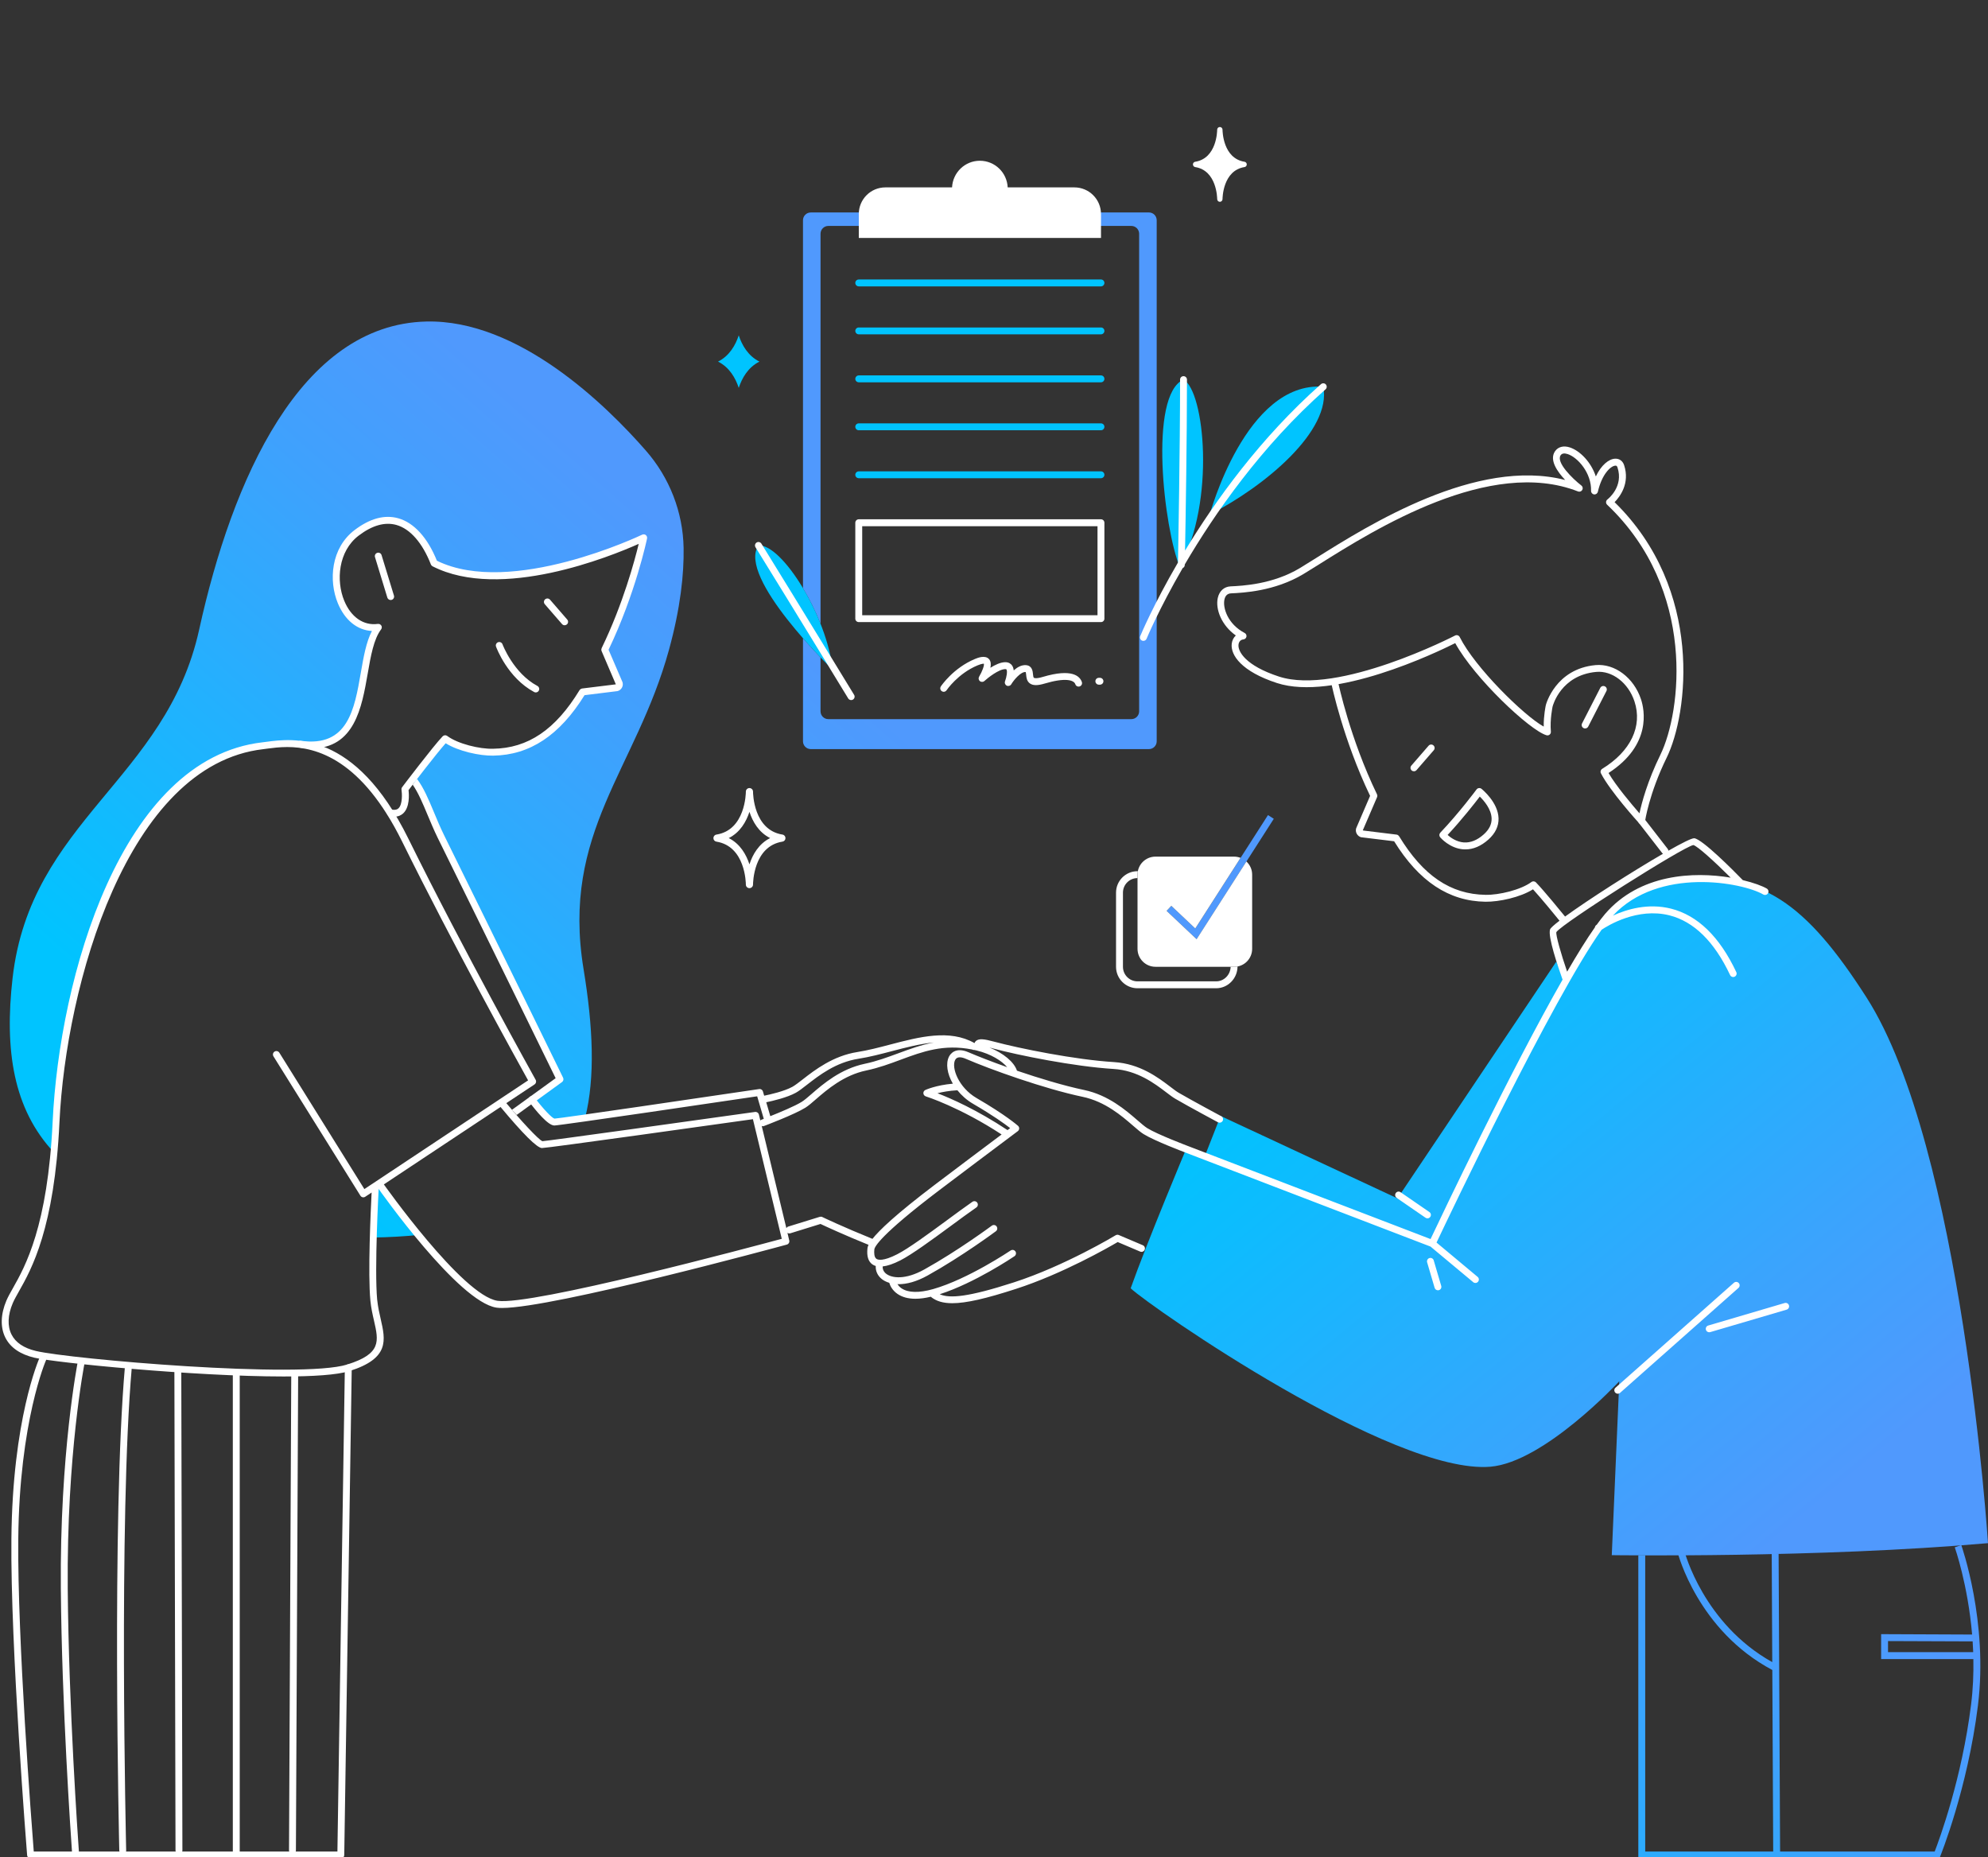
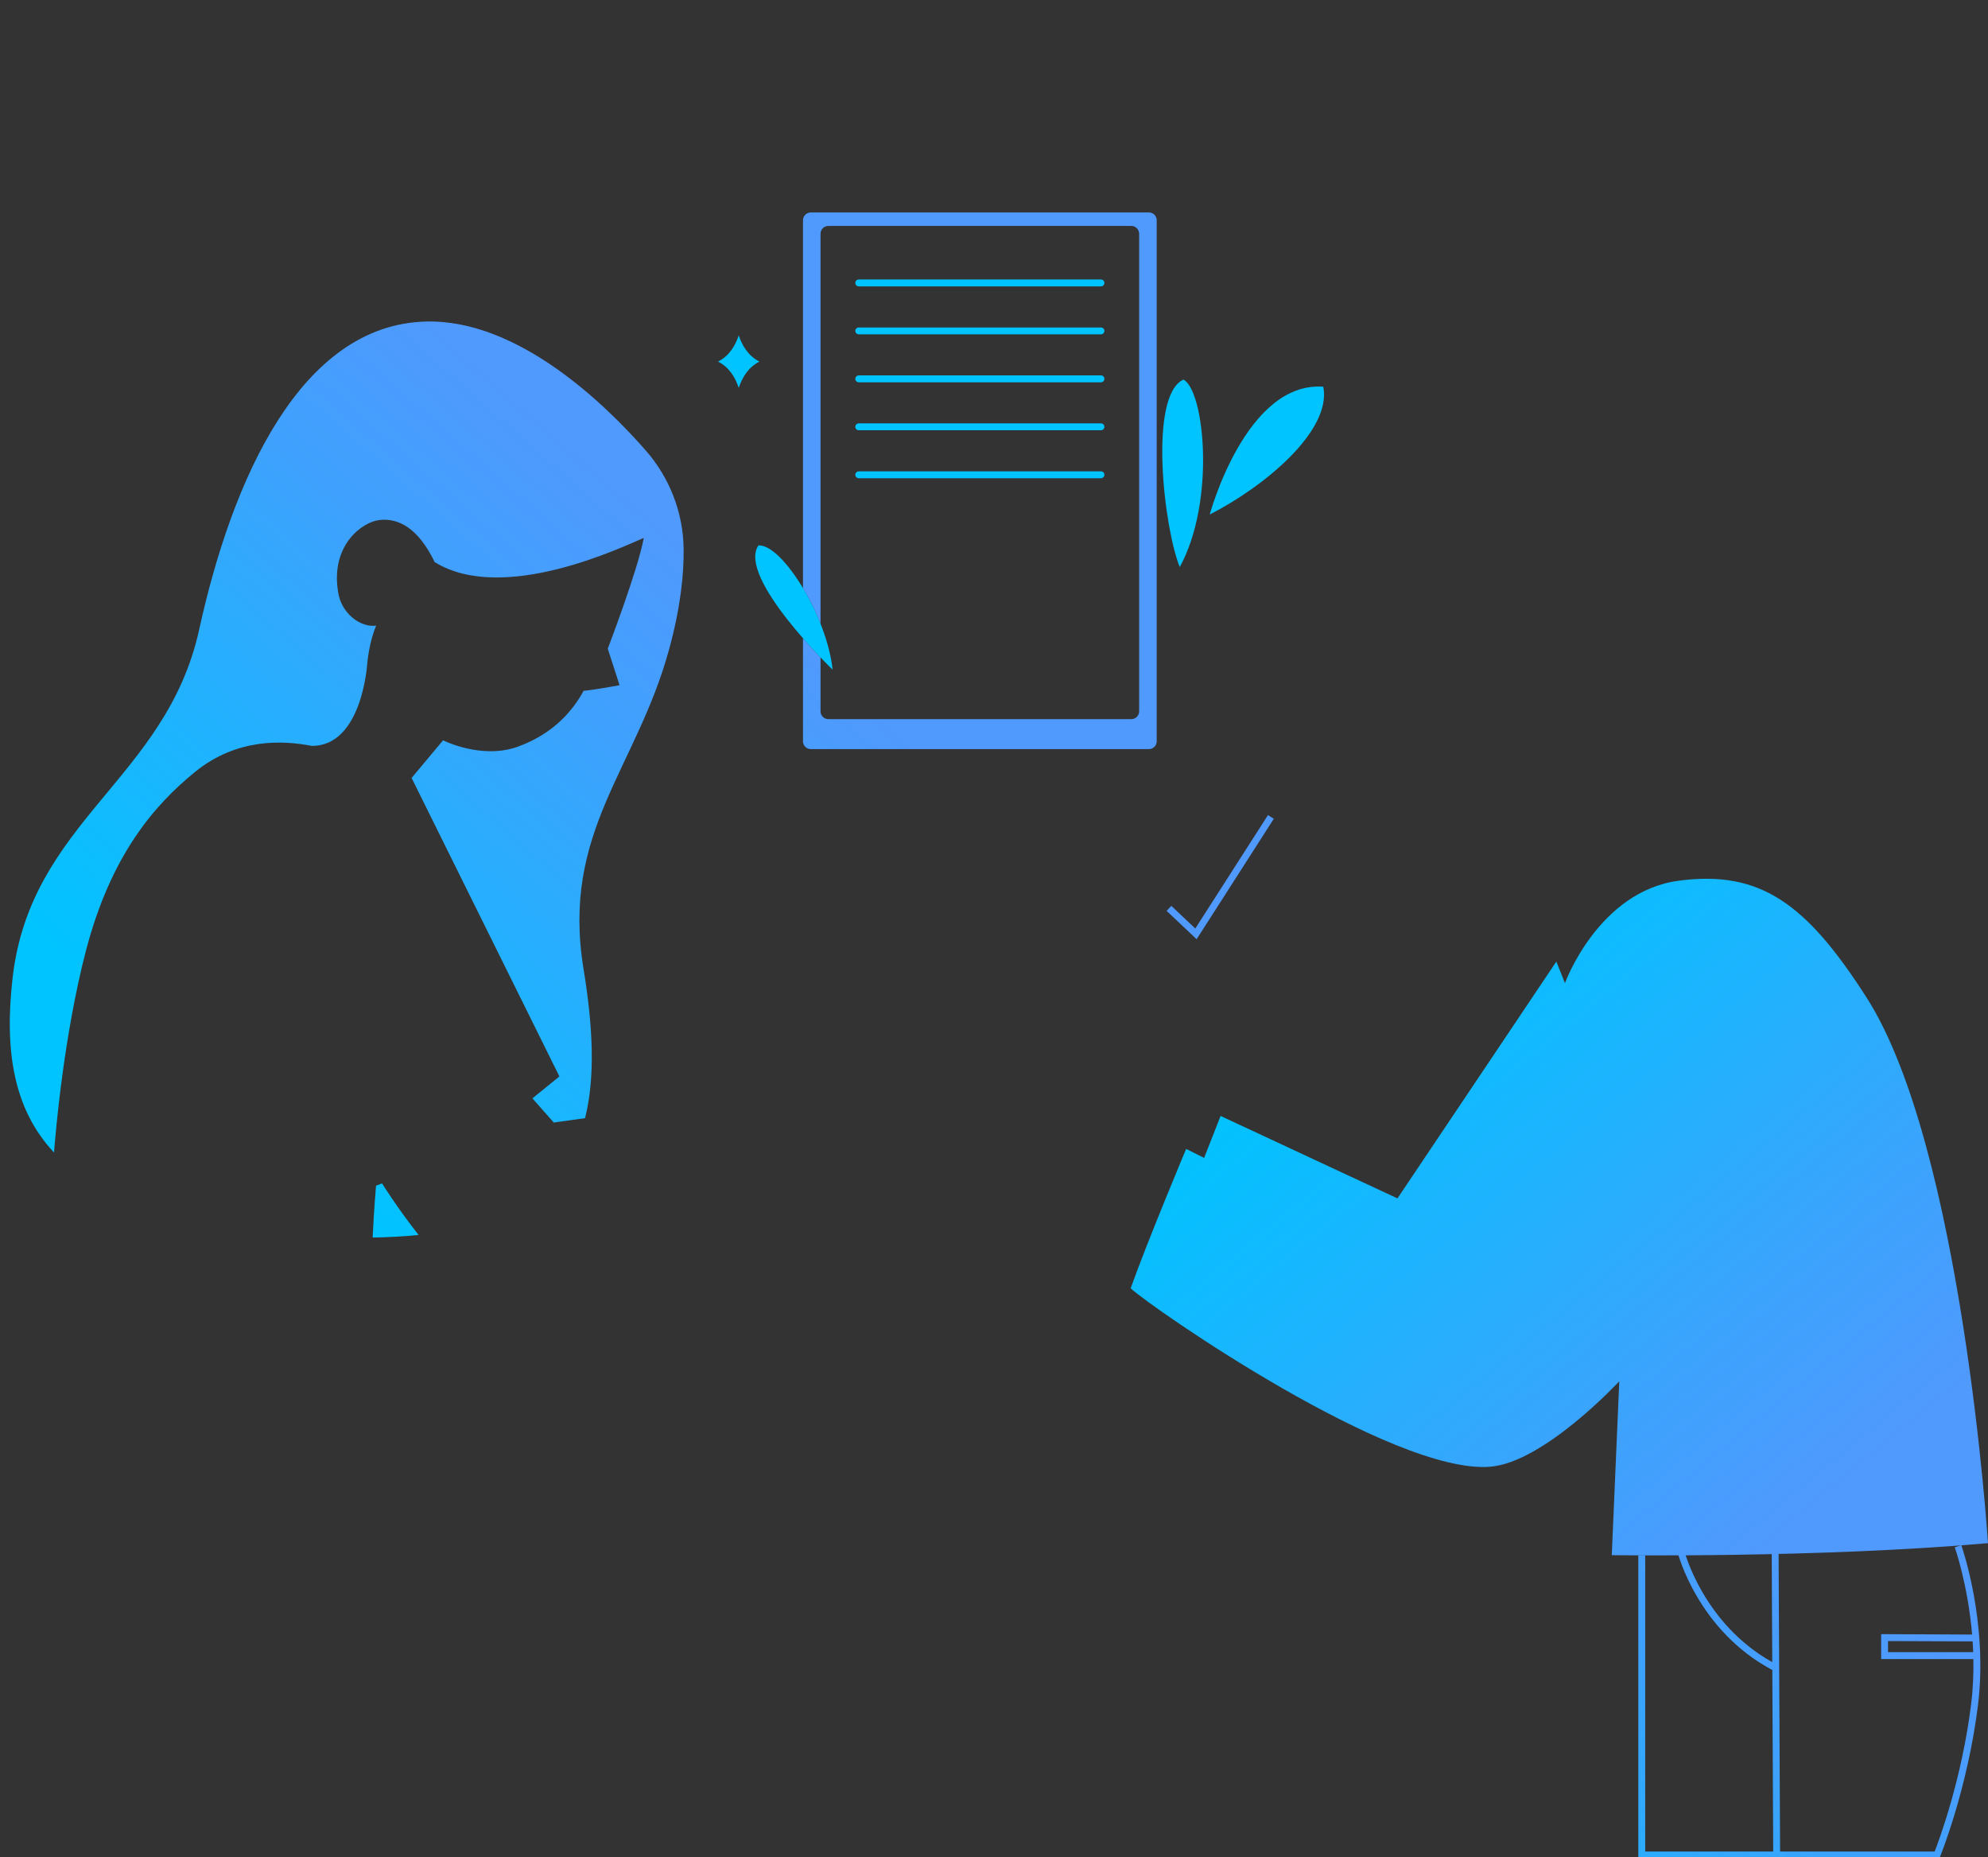
<svg xmlns="http://www.w3.org/2000/svg" id="Layer_2" data-name="Layer 2" width="922.66" height="861.84" viewBox="0 0 922.66 861.84">
  <rect x="0" y="0" width="922.66" height="861.84" fill="#333333" stroke="none" />
  <defs>
    <style>
      .cls-1 {
        fill: url(#linear-gradient);
      }

      .cls-1, .cls-2, .cls-3, .cls-4 {
        stroke-width: 0px;
      }

      .cls-5 {
        clip-path: url(#clippath-2);
      }

      .cls-2 {
        fill: none;
      }

      .cls-6 {
        clip-path: url(#clippath-1);
      }

      .cls-3 {
        fill: url(#linear-gradient-2);
      }

      .cls-7 {
        clip-path: url(#clippath);
      }

      .cls-4 {
        fill: #fff;
      }
    </style>
    <clipPath id="clippath">
      <rect class="cls-2" x="3.33" y="95.31" width="918.55" height="766.53" />
    </clipPath>
    <linearGradient id="linear-gradient" x1="300.36" y1="771.33" x2="591.81" y2="439.46" gradientUnits="userSpaceOnUse">
      <stop offset=".15" stop-color="#00c4ff" />
      <stop offset=".32" stop-color="#14b9fe" />
      <stop offset=".71" stop-color="#3fa1fd" />
      <stop offset=".91" stop-color="#5099fd" />
    </linearGradient>
    <linearGradient id="linear-gradient-2" x1="497.47" y1="289.67" x2="873.54" y2="743.51" gradientUnits="userSpaceOnUse">
      <stop offset=".36" stop-color="#00c4ff" />
      <stop offset=".39" stop-color="#04c1fe" />
      <stop offset=".74" stop-color="#3aa4fd" />
      <stop offset=".91" stop-color="#5099fd" />
    </linearGradient>
    <clipPath id="clippath-1">
      <rect class="cls-2" x="3.33" y="71.76" width="828.26" height="790.08" />
    </clipPath>
    <clipPath id="clippath-2">
-       <rect class="cls-2" width="784.48" height="640.95" />
-     </clipPath>
+       </clipPath>
  </defs>
  <g id="Layer_1-2" data-name="Layer 1">
    <g class="cls-7">
      <path class="cls-1" d="M910.25,716.99l-3.01,1.07c.08.25,6.07,17.24,8.05,40.47l-42.23-.18v11.56h42.81c.12,6.78-.15,13.91-1.07,21.16-4.29,34.41-14.74,62.59-16.88,68.16h-71.75l-.69-138.23-3.2.02.25,50.31c-31.97-17.85-40.66-51.14-40.74-51.48l-3.11.77c.09.37,9.35,36.05,43.88,54.36l.41,84.26h-59.4v-137.51h-3.2v140.72h139.72l.4-1c.12-.31,12.67-31.25,17.5-69.97,4.86-38.89-7.61-74.14-7.73-74.48ZM876.26,766.7v-5.14l39.27.15c.11,1.64.2,3.3.26,4.98h-39.53ZM174.53,550.23s-.95,10.64-1.58,24.06c7.62-.11,14.69-.52,21.31-1.2-9.86-12.53-16.96-23.92-16.96-23.92l-2.78,1.06ZM197.83,149.21c-58.44,1.38-90.09,73.39-105.39,142.94-15.3,69.57-78.26,88.69-86.6,161.72-3.82,33.41.29,60.77,19.23,80.96.66-8.66,4.51-54.34,14.86-93.83,11.47-43.82,31.39-67.21,50.69-82.86,19.29-15.66,40.68-14.61,53.99-12.01,23.48.26,25.82-38.07,25.82-38.07,0,0,.78-9.92,4.17-17.74-7.3,1.04-16.42-5.73-17.73-15.92-3.4-21.39,11.21-32.34,19.55-33.12,8.36-.78,17.48,3.39,25.32,19.57,32.08,19.83,88.17-7.57,97.03-11.22-2.61,14.61-16.7,51.4-16.7,51.4l5.47,16.94s-10.95,2.1-16.68,2.61c-4.71,8.62-13.31,19.57-30.27,25.84-16.96,6.26-34.95-2.87-34.95-2.87l-14.61,17.47,68.6,138.52-12.53,10.17,9.92,11.22,14.52-2.04c4.75-18.98,3.71-42.29-.71-69.19-10.43-63.65,24.35-92.51,39.65-148.15,5.38-19.58,6.98-35.21,6.79-47.23-.28-16.68-6.56-32.72-17.56-45.26-18.66-21.33-59.17-60.87-101.91-59.85ZM554.76,430.88l-11.12-10.5-2.19,2.33,13.92,13.14,35.82-55.88-2.7-1.72-33.73,52.63ZM533.24,98.6h-156.96c-1.98,0-3.6,1.61-3.6,3.6v170.76c3.04,5.06,5.84,10.72,8.14,16.53V108.47c0-1.99,1.61-3.62,3.6-3.62h140.67c1.99,0,3.6,1.63,3.6,3.62v221.63c0,1.99-1.61,3.62-3.6,3.62h-140.67c-1.99,0-3.6-1.63-3.6-3.62v-25.01c-2.3-2.42-5.14-5.46-8.14-8.89v47.83c0,1.98,1.63,3.6,3.6,3.6h156.96c1.99,0,3.6-1.63,3.6-3.6V102.21c0-2.01-1.61-3.62-3.6-3.62Z" />
    </g>
    <path class="cls-3" d="M748.05,721.69l3.48-80.69s-34.78,37.55-59.82,39.65c-45.4,3.77-157.22-73.74-166.95-82.79,7.65-21.56,25.75-64.69,25.75-64.69l8.34,4.17,7.65-19.47,82.08,38.26,73.74-109.9,4,10s15.47-42.7,53.04-47.56c37.55-4.88,58.96,10.53,86.94,54.25,44.53,69.57,56.35,253.2,56.35,253.2-78.6,6.96-174.6,5.57-174.6,5.57ZM614.16,179.46c-36-2.61-52.7,59.3-52.7,59.3,25.56-13.03,56.69-38.95,52.7-59.3ZM549.28,176.15c-16.35,7.31-9.03,69.26-1.73,87,16.7-30.61,11.47-81.77,1.73-87ZM386.42,310.75c-2.55-24.6-23.4-58.31-34.42-57.64-10.06,14.81,34.42,57.64,34.42,57.64M342.86,180c1.49-4.52,4.29-9.54,9.61-12.19-5.32-2.67-8.13-7.67-9.61-12.19-1.49,4.52-4.29,9.52-9.61,12.19,5.32,2.65,8.13,7.67,9.61,12.19ZM510.98,132.9h-112.41c-.89,0-1.61-.72-1.61-1.61s.72-1.59,1.61-1.59h112.41c.89,0,1.59.72,1.59,1.59s-.71,1.61-1.59,1.61ZM510.98,155.15h-112.41c-.89,0-1.61-.71-1.61-1.59s.72-1.59,1.61-1.59h112.41c.89,0,1.59.71,1.59,1.59s-.71,1.59-1.59,1.59ZM510.98,177.41h-112.41c-.89,0-1.61-.72-1.61-1.59s.72-1.61,1.61-1.61h112.41c.89,0,1.59.72,1.59,1.61s-.71,1.59-1.59,1.59ZM510.98,199.67h-112.41c-.89,0-1.61-.72-1.61-1.61s.72-1.59,1.61-1.59h112.41c.89,0,1.59.72,1.59,1.59s-.71,1.61-1.59,1.61ZM510.98,221.92h-112.41c-.89,0-1.61-.71-1.61-1.59s.72-1.59,1.61-1.59h112.41c.89,0,1.59.72,1.59,1.59s-.71,1.59-1.59,1.59Z" />
    <g class="cls-6">
-       <path class="cls-4" d="M679.19,394.14c.31.02.63.03.94.03,3.66,0,7.22-1.52,10.6-4.52,3.27-2.9,4.86-6.23,4.77-9.89-.21-7.47-7.61-13.45-7.93-13.71-.34-.26-.75-.38-1.2-.32-.44.05-.83.28-1.09.63-.08.11-7.84,10.6-16.82,20.06-.55.6-.58,1.5-.06,2.13.18.21,4.4,5.14,10.79,5.6ZM686.79,369.66c1.9,1.86,5.37,5.81,5.49,10.18.08,2.67-1.17,5.17-3.7,7.41-2.97,2.65-6.04,3.88-9.15,3.7-3.43-.25-6.18-2.22-7.57-3.48,6.72-7.21,12.6-14.75,14.93-17.8ZM656.23,357.92c.44,0,.89-.18,1.21-.55l8-9.22c.57-.66.51-1.67-.17-2.25-.66-.58-1.67-.51-2.25.17l-8,9.22c-.57.66-.51,1.67.17,2.25.29.26.67.38,1.04.38ZM734.96,337.88c.23.12.48.17.72.17.58,0,1.15-.31,1.43-.87l8.46-16.51c.4-.78.09-1.75-.71-2.15-.78-.4-1.75-.09-2.15.69l-8.46,16.51c-.4.8-.09,1.75.71,2.16ZM662.49,565.4c.52,0,1.01-.25,1.32-.71.51-.72.32-1.72-.4-2.22l-13.4-9.22c-.72-.51-1.72-.31-2.22.41-.49.72-.31,1.72.41,2.22l13.39,9.22c.28.2.6.29.9.29ZM666.74,576.58c5.55-11.75,53.85-113.19,76.59-145.12,2.88-1.93,16.61-10.41,31.45-6.69,11.39,2.87,20.87,12.19,28.18,27.71.26.58.84.92,1.44.92.23,0,.46-.05.67-.15.8-.38,1.15-1.33.77-2.13-7.73-16.44-17.94-26.34-30.33-29.46-10.61-2.65-20.44.28-26.93,3.24,21.24-22.77,60.08-15.43,69.8-9.8.77.44,1.75.18,2.18-.58.44-.75.18-1.73-.58-2.18-2.07-1.2-6.01-2.68-11.12-3.91-4.51-4.63-18.65-18.88-22.49-19.43h-.11c-1.24,0-5.78,2.28-11.94,5.78-.03-.29-.11-.58-.31-.83l-10.86-14c-.55-.69-1.55-.83-2.25-.28-.69.54-.83,1.55-.28,2.24l10.86,14c.11.12.23.2.35.28-14.12,8.17-34.79,21.38-45.46,29.15-1.69-2.07-9.52-11.7-13.51-15.85-.55-.58-1.46-.66-2.1-.18-4.95,3.66-15.04,6.07-21.28,5.95-16.24-.25-29-8.89-40.14-27.2l-.02.02c-.25-.4-.64-.71-1.15-.77l-15.41-1.89c-.06-.02-.18-.11-.26-.12l6.61-15.36s0-.05.02-.06c.05-.11.05-.21.06-.32s.05-.2.05-.29-.03-.17-.05-.26c-.03-.12-.05-.23-.09-.34,0-.03,0-.05-.02-.06-12.56-25.94-17.86-51.32-17.93-51.57-.18-.87-1.03-1.43-1.89-1.24-.87.17-1.43,1.01-1.24,1.89.05.25,5.35,25.56,17.86,51.64l-6.44,14.97-.09.28c-.23.98,0,1.99.63,2.79s1.55,1.27,2.38,1.24l14.67,1.79c11.52,18.62,25.39,27.82,42.4,28.06,6.35.08,16.18-2.05,22.05-5.77,3.97,4.34,10.61,12.48,12.31,14.58-2.58,1.96-4.17,3.4-4.39,4.03-1.1,3.31,3.65,17.28,5.75,23.14.02.05.05.09.08.14-24.23,42.41-56.15,109.54-61.29,120.42l-112.89-43.29c-.14-.06-13.86-5.24-18.63-8.2-1.18-.75-2.74-2.1-4.55-3.66-5.37-4.65-13.46-11.67-24.72-14.03-9.4-1.98-20.82-5.43-31.16-8.95-1.35-4.08-6.32-8.16-12.79-10.75.4.09.83.21,1.3.34,11.93,3.22,38.06,8.48,56.27,9.6,11.12.67,19.15,6.79,24.47,10.83,1.63,1.24,3.04,2.32,4.26,3.02,6.21,3.63,19.66,10.83,19.78,10.9.25.12.51.18.77.18.57,0,1.12-.31,1.41-.84.41-.78.12-1.75-.66-2.16-.14-.08-13.52-7.24-19.69-10.84-1.06-.61-2.39-1.63-3.94-2.81-5.63-4.28-14.12-10.73-26.21-11.47-18-1.1-43.84-6.32-55.65-9.49-4.46-1.21-6.99-1.58-8.42-.26-.29.26-.48.58-.61.94-11.55-6.55-25.56-2.88-39.12.67-5.06,1.33-10.3,2.7-15.21,3.47-11.36,1.78-19.81,8.36-25.41,12.71-1.9,1.47-3.53,2.74-4.75,3.42-3.8,2.1-10.46,3.6-13.13,4.14l-.57-1.95c-.21-.77-.97-1.26-1.76-1.13-25.55,3.79-92.42,13.63-94.99,13.72-1.23-.28-5.46-4.77-9.23-9.8-.54-.71-1.53-.86-2.24-.32s-.86,1.53-.32,2.24c3.1,4.14,8.76,11.07,11.71,11.07,2.55,0,79.87-11.42,94.15-13.55l3.07,10.46c-.63.25-1.04.4-1.06.4-.21.08-.4.2-.55.35l-.66-2.74c-.2-.81-.98-1.33-1.78-1.21-26.62,3.74-96.26,13.46-98.69,13.57-1.79-.63-10.35-9.95-17.25-18.23-.57-.67-1.58-.77-2.25-.21-.67.57-.77,1.58-.2,2.25,10.7,12.85,17.25,19.37,19.49,19.37,2.55,0,83.03-11.29,97.91-13.39l13.39,55.51c-13.69,3.7-116.28,31.16-131.93,28.77-16.35-2.47-52.82-54.11-53.19-54.63-.51-.72-1.5-.89-2.22-.38s-.89,1.5-.38,2.22c1.52,2.18,37.63,53.28,55.32,55.97.71.11,1.58.15,2.61.15,23.83,0,127.55-28.17,132.13-29.41.83-.23,1.33-1.07,1.13-1.92l-.84-3.53c.38.25.86.35,1.33.21l14.01-4.34c2.25,1.06,11.01,5.12,22.3,9.69-.4.84-.46,1.36-.51,1.72-.38,3.56.4,6.04,2.33,7.39.46.31.97.54,1.52.71-.12,2.33.86,4.51,2.81,6.06.92.74,2.09,1.33,3.47,1.75.41,1.44,1.5,3.56,3.82,5.15,2.18,1.5,4.95,2.25,8.31,2.25,2.15,0,4.55-.32,7.18-.95.05.05.06.09.11.14,2.38,1.89,5.47,2.87,9.81,2.87,6.47,0,15.72-2.15,29.56-6.64,21.71-7.02,43.1-19.32,47.23-21.74l10.41,4.42c.81.35,1.75-.03,2.1-.84.34-.81-.05-1.75-.84-2.1l-11.16-4.74c-.48-.2-1.01-.15-1.46.11-.23.14-23.55,14.2-47.26,21.87-21.27,6.88-29.81,7.53-34.39,5.5,16.22-5.21,33.92-17.13,34.7-17.65.72-.51.92-1.5.43-2.22-.51-.74-1.49-.92-2.22-.43-.2.12-19.69,13.28-35.97,17.91-6.55,1.86-11.62,1.73-14.69-.37-.89-.6-1.46-1.3-1.87-1.95.2,0,.37.05.58.05,3.65,0,8.19-1.12,13.42-4.03,15.85-8.8,31.53-20.42,31.69-20.55.71-.52.84-1.53.32-2.24s-1.53-.86-2.24-.32c-.15.11-15.66,11.61-31.33,20.32-8.76,4.86-15,4.08-17.71,1.95-1.12-.89-1.66-2.07-1.59-3.37,2.24-.25,4.94-1.15,8.22-2.82,5.47-2.81,14.54-9.46,23.31-15.9,4.31-3.19,8.39-6.18,11.96-8.66.72-.49.9-1.5.4-2.22s-1.5-.9-2.24-.4c-3.59,2.5-7.68,5.5-12.02,8.71-8.66,6.36-17.62,12.94-22.86,15.62-6.62,3.39-8.95,2.64-9.66,2.15-1.1-.77-1.13-2.82-.97-4.4.14-1.18,2.68-6.62,30.01-27.36,10.96-8.31,25.65-19.32,32.6-24.52.02-.02.03-.03.06-.05,2.42-1.82,3.91-2.93,3.91-2.93.38-.29.61-.74.64-1.21.02-.49-.18-.95-.54-1.27-.23-.2-5.67-5-19.24-12.88-8.33-4.85-11.78-14.08-9.95-17.68.92-1.81,3.17-1.3,4.92-.55,11.32,4.91,36.42,13.91,54.28,17.66,10.44,2.19,18.16,8.88,23.28,13.31,1.92,1.66,3.56,3.1,4.97,3.97,5.03,3.13,18.62,8.26,19.18,8.48l114.01,43.73,19.8,16.51c.29.26.66.38,1.03.38.46,0,.9-.2,1.23-.58.57-.67.48-1.69-.2-2.25l-19.04-15.9ZM355.62,511.52c2.97-.61,9.64-2.16,13.75-4.42,1.44-.81,3.17-2.15,5.17-3.71,5.66-4.4,13.4-10.43,23.94-12.07,5.08-.8,10.4-2.19,15.53-3.54,6.5-1.7,13.11-3.43,19.41-3.99-5.86,1.07-11.19,3.04-16.44,4.98-4.95,1.82-10.06,3.73-15.62,4.89-11.24,2.36-19.35,9.38-24.7,14.01-1.82,1.58-3.39,2.93-4.57,3.66-3.13,1.95-10.1,4.86-14.58,6.64l-1.89-6.47ZM451.64,512.25c9.31,5.41,14.75,9.37,17.19,11.27-.37.26-.78.57-1.23.92-14.17-9.41-26.3-14.72-32.51-17.11,2.27-.58,5.43-1.17,9.25-1.38,1.9,2.38,4.35,4.58,7.3,6.3ZM440.44,490.35c-1.58,3.13-.87,7.94,1.79,12.54-7.87.71-12.54,2.82-12.76,2.93-.6.28-.97.9-.92,1.56s.51,1.21,1.13,1.41c.15.05,15.76,4.97,35.18,17.68-7.44,5.57-20.82,15.61-30.99,23.32-18.29,13.88-25.82,21.16-28.95,25.12-13.29-5.37-23.18-10.07-23.29-10.14-.35-.17-.77-.2-1.17-.08l-14.61,4.51c-.4.12-.69.4-.89.74l-11.44-47.44c.17.06.31.15.49.15s.37-.03.57-.11c.57-.21,14.15-5.35,19.18-8.48,1.41-.87,3.07-2.32,4.97-3.97,5.12-4.43,12.85-11.12,23.28-13.31,5.8-1.21,11.02-3.14,16.08-5.03,10.2-3.77,19.89-7.34,33.11-4.71.02.02.03.02.05.03.29.17.63.21.95.18.38.09.75.15,1.13.25.02.02.03.02.03.02h.02c6.52,1.59,11.56,4.75,14.08,7.73-7.22-2.56-13.63-5.06-17.97-6.93-6.1-2.65-8.46.87-9.05,2.02ZM722.34,432.53c3.02-4.23,59.07-39.68,63.57-40.37,1.78.37,9.77,7.59,17.31,15.12-17.08-2.85-42.24-1.84-58.3,16.87-1.18,1.38-2.47,3.08-3.85,4.98-.11.08-.2.14-.23.17-.35.26-.55.63-.61,1.03-3.79,5.37-8.16,12.44-12.9,20.59-2.82-8.16-5.34-16.99-5-18.39ZM665.42,584.9c-.25-.84-1.13-1.33-1.98-1.09-.86.26-1.33,1.15-1.09,1.99l3.48,11.82c.2.71.84,1.15,1.53,1.15.15,0,.31-.02.46-.06.84-.25,1.33-1.13,1.07-1.99l-3.48-11.82ZM806.99,595.42c-.58-.66-1.59-.72-2.25-.14l-54.96,48.7c-.67.58-.74,1.59-.14,2.25.31.35.75.54,1.2.54.38,0,.75-.12,1.06-.4l54.96-48.7c.66-.58.72-1.59.14-2.25ZM830.29,605.77c-.26-.84-1.13-1.33-1.99-1.09l-35.47,10.44c-.86.25-1.33,1.13-1.09,1.98.2.71.84,1.15,1.53,1.15.15,0,.31-.02.46-.06l35.47-10.43c.86-.26,1.33-1.15,1.09-1.99ZM510.98,99.3c0-6.82-5.54-12.34-12.36-12.34h-30.94c-.32-6.87-5.95-12.36-12.91-12.36s-12.57,5.49-12.91,12.36h-30.94c-6.82,0-12.34,5.52-12.34,12.34v11.12h112.41v-11.12ZM467.25,318.19c.74.35,1.64.09,2.07-.61,1.15-1.93,4.4-5.9,6.7-5.73.12.18.18.87.23,1.3.12,1.27.28,3.02,1.82,4.06,1.44.97,3.53.97,6.78,0,9.48-2.82,13.55-1.69,14.23.32.28.84,1.18,1.29,2.02,1.01.83-.28,1.29-1.18,1.01-2.02-.89-2.65-4.42-6.47-18.17-2.38-3.1.92-3.94.51-4.08.41-.29-.2-.37-1-.44-1.72-.11-1.29-.37-3.96-3.28-4.16-2.09-.15-4.05,1.01-5.66,2.45-.08-.83-.31-1.63-.75-2.27-.49-.71-1.43-1.55-3.14-1.55-2.21,0-4.77,1.23-6.93,2.59.32-1.5.26-2.96-.6-3.97-1.81-2.1-5.4-.6-6.58-.11-10.04,4.19-15.59,12.39-15.82,12.73-.49.74-.29,1.73.44,2.22.28.18.58.28.89.28.51,0,1.01-.26,1.33-.72.05-.08,5.23-7.74,14.38-11.55,2.16-.9,2.88-.74,2.91-.78.31.72-.75,3.63-2.19,6.03-.41.69-.26,1.56.35,2.07.61.49,1.52.48,2.1-.06,1.56-1.43,6.7-5.52,9.71-5.52.4,0,.48.11.52.17.54.78.08,3.53-.66,5.49-.29.78.05,1.64.8,2.01ZM509.98,314.55c-.89,0-1.59.72-1.59,1.59s.72,1.59,1.59,1.59h.52c.89,0,1.61-.71,1.61-1.59s-.72-1.59-1.61-1.59h-.52ZM176.95,290.3c-.32-.55-.94-.86-1.59-.77-6.61.9-12.44-3.11-15.59-10.73-3.85-9.28-2.81-23.02,6.69-30.24,6.29-4.78,12.17-6.44,17.51-4.95,6.41,1.81,12.1,8.33,16.02,18.35.15.37.41.66.77.84,31.71,16.16,82.73-4.63,95.68-10.41-1.84,7.59-7.24,27.83-17.22,48.42v.06c-.06.11-.08.21-.09.34-.02.09-.05.17-.05.26-.02.11.02.18.03.29s.03.21.08.32c0,.02,0,.05.02.06l6.61,15.44-15.69,1.93s-.06.03-.09.03c-.11.03-.18.06-.29.11-.09.03-.2.06-.28.12s-.15.12-.21.18c-.08.08-.17.15-.23.25-.02.03-.05.05-.06.08-11.15,18.31-23.89,26.96-40.14,27.19-6.27.17-16.33-2.27-21.27-5.95-.66-.48-1.56-.4-2.12.18-4.4,4.6-18.2,22.8-18.78,23.57-.28.34-.38.78-.31,1.21.26,1.66.55,6.81-1.41,8.63-.29.26-1.15,1.06-3.43.52-.86-.21-1.72.34-1.92,1.2s.34,1.72,1.2,1.92c.78.18,1.5.26,2.15.26,2.02,0,3.36-.78,4.19-1.55,3.08-2.87,2.73-8.68,2.48-10.78,2.18-2.87,12.68-16.62,17.24-21.76,5.89,3.7,15.76,5.86,22.05,5.75,17.01-.25,30.87-9.45,42.4-28.06l14.47-1.79c1.01,0,1.95-.44,2.58-1.24s.86-1.81.63-2.79l-.09-.28-6.44-14.98c12.51-26.08,17.82-51.38,17.86-51.64.12-.6-.11-1.21-.58-1.58-.48-.38-1.13-.44-1.69-.18-.6.29-60.81,29.03-95.27,12.08-4.29-10.66-10.64-17.65-17.93-19.69-6.33-1.78-13.17.06-20.3,5.49-10.89,8.28-12.13,23.37-7.71,34.01,3.27,7.85,9.03,12.45,15.79,12.8-2.67,5.08-3.88,12.04-5.15,19.34-2.96,17.05-6.01,34.67-27.83,31.62-.86-.12-1.67.49-1.79,1.36s.48,1.69,1.35,1.81c1.86.26,3.59.38,5.23.38,20.18,0,23.49-19.08,26.21-34.62,1.44-8.3,2.81-16.13,6.24-20.64.38-.51.43-1.21.11-1.78ZM262.05,290.16c.38,0,.75-.14,1.06-.4.66-.58.74-1.58.15-2.25l-7.99-9.22c-.58-.67-1.59-.74-2.27-.17-.66.58-.74,1.59-.15,2.27l8,9.22c.31.35.75.55,1.2.55ZM181.31,278.44c.15,0,.31-.02.46-.06.86-.26,1.33-1.15,1.07-1.99l-5.75-18.78c-.25-.84-1.13-1.33-1.99-1.06-.84.25-1.32,1.15-1.06,1.99l5.73,18.78c.21.67.84,1.12,1.53,1.12ZM247.91,321.15c.25.12.51.18.75.18.58,0,1.13-.31,1.41-.84.43-.78.12-1.75-.64-2.16-11.19-6-16.16-19.21-16.21-19.35-.31-.83-1.23-1.24-2.05-.95-.83.31-1.26,1.23-.95,2.05.21.6,5.41,14.49,17.7,21.07ZM161.68,633.14h-.02c-.87,0-1.59.71-1.61,1.58l-3.45,224.5h-19.35c.05-.15.09-.31.09-.49l1.04-221.2c0-.87-.71-1.59-1.59-1.59-.86-.02-1.61.71-1.61,1.58l-1.04,221.2c0,.18.06.34.11.51h-22.99v-221.69c0-.89-.72-1.59-1.59-1.59s-1.61.71-1.61,1.59v221.69h-23.51c.06-.15.11-.32.11-.49l-.52-222.25c0-.89-.72-1.61-1.61-1.61-.87.02-1.59.72-1.59,1.61l.52,222.25c0,.17.05.34.09.49h-23.08c.06-.17.11-.34.09-.54-.03-1.52-3.57-153.58,2.61-224.15.08-.87-.57-1.66-1.46-1.73-.86-.06-1.66.57-1.73,1.46-6.19,70.73-2.65,222.98-2.61,224.52,0,.15.05.31.11.44h-18.86c-.4-5.55-4.72-67.16-5.18-122.06-.51-62.22,7.71-104.13,7.8-104.54.17-.86-.4-1.7-1.26-1.89-.87-.17-1.72.4-1.89,1.26-.08.41-8.37,42.63-7.85,105.19.44,54.31,4.68,115.17,5.17,122.04H15.67c-.98-12.34-7.62-98.9-7.19-144.99.52-54.76,12.79-82.82,12.91-83.09.35-.8,0-1.75-.81-2.12-.81-.35-1.75,0-2.12.81-.51,1.15-12.67,28.86-13.17,84.38-.48,49.59,7.22,145.76,7.3,146.74.08.83.77,1.47,1.59,1.47h144c.87,0,1.58-.71,1.59-1.58l3.48-226.08c.02-.89-.69-1.61-1.58-1.63ZM530.07,297.29c.2.08.41.11.61.11.63,0,1.23-.37,1.47-.98.12-.31,5.69-13.69,16.74-32.78.57-.25.97-.8.98-1.44v-.26c13.72-23.41,35.44-54.79,65.34-81.27.66-.58.72-1.59.14-2.25-.58-.67-1.59-.72-2.27-.14-28.15,24.95-49.13,54.2-63.08,77.22.28-14.93.89-51.84.89-79.34,0-.87-.72-1.59-1.61-1.59s-1.59.72-1.59,1.59c0,32.28-.84,77.54-.98,84.9-11.56,19.83-17.39,33.84-17.51,34.15-.34.81.06,1.75.87,2.09ZM393.66,324.11c.31.51.84.77,1.38.77.28,0,.57-.06.83-.23.75-.46,1-1.44.54-2.19-.25-.4-24.6-40.34-43.04-70.18-.48-.75-1.46-.98-2.21-.52-.75.48-.98,1.46-.52,2.21,18.45,29.82,42.8,69.75,43.03,70.15ZM536.28,448.66h36.52c4.62,0,8.34-3.74,8.34-8.34v-34.44c0-2.41-1.03-4.57-2.67-6.09l-23.11,36.05-13.92-13.14,2.19-2.33,11.12,10.5,21.01-32.77c-.92-.35-1.92-.57-2.96-.57h-36.52c-4.62,0-8.34,3.73-8.34,8.34v34.44c0,4.6,3.73,8.34,8.34,8.34Z" />
-     </g>
+       </g>
    <g class="cls-5">
-       <path class="cls-4" d="M363.15,387.3c-13.48-2.15-13.66-19.21-13.66-19.93,0-.92-.75-1.66-1.67-1.66s-1.66.74-1.66,1.66c0,.72-.2,17.79-13.66,19.93-.81.12-1.4.81-1.4,1.64s.58,1.5,1.38,1.63c13.48,2.15,13.68,19.21,13.68,19.93,0,.92.75,1.66,1.66,1.66s1.67-.74,1.67-1.66c0-.72.18-17.79,13.66-19.93.81-.12,1.4-.81,1.4-1.63s-.58-1.52-1.4-1.64ZM347.83,401.11c-1.49-4.52-4.29-9.52-9.61-12.19,5.32-2.65,8.13-7.65,9.61-12.17,1.47,4.52,4.29,9.52,9.6,12.17-5.32,2.67-8.13,7.67-9.6,12.19ZM749.34,233.06c2.48-2.55,7.24-8.77,4.42-17.24-.66-1.95-2.21-3.05-4.19-2.96-2.9.14-6.44,2.97-8.92,8.25-2.13-6.53-7.25-11.9-12.07-13.48-2.93-.95-5.44-.29-6.88,1.79-2.73,3.99.98,9.38,4.72,13.32-41.09-10.53-91.04,20.79-115.75,36.31-2.84,1.78-5.34,3.34-7.42,4.6-12.59,7.56-26.7,8.2-32.11,8.46-3.02.14-5.24,2.15-5.95,5.37-1.15,5.21,1.7,12.7,8.37,17.42-1.03.95-1.72,2.28-1.9,3.86-.6,5.29,4.6,12.86,20.96,18.2,26.44,8.62,73.79-14,82.77-18.51,8.92,16.31,34.65,40.51,42.35,42.75.51.15,1.06.05,1.46-.29.41-.34.63-.84.58-1.38-.49-5.72.8-11.65.8-11.65.15-.6,3.91-14.55,20.23-16.07,7.42-.71,14.92,5.06,17.77,13.68,3.83,11.53-1.78,23.23-14.98,31.3-.71.43-.97,1.35-.58,2.09,4.22,8.23,17.14,22.53,17.7,23.12.31.34.74.52,1.18.52.15,0,.32-.02.48-.06.58-.18,1.03-.71,1.1-1.32.02-.12,1.84-12.79,10.03-29.5,9.94-20.29,17.4-77.93-24.15-118.59ZM770.62,350.24c-6.01,12.27-8.66,22.26-9.72,27.19-3.63-4.17-10.92-12.79-14.35-18.71,20.15-13.06,16.65-29.44,15.06-34.22-3.33-10.01-12.19-16.67-21.1-15.85-18.62,1.73-23,18.29-23.05,18.51-.06.23-1.06,4.8-1,10.03-9.32-5.21-31.92-27.46-38.98-41.55-.18-.38-.52-.67-.94-.81-.4-.14-.84-.09-1.23.11-.54.28-54.31,27.97-81.73,19.03-15.56-5.08-19.12-11.7-18.77-14.81.15-1.38,1.01-2.32,2.25-2.42.71-.06,1.29-.58,1.43-1.27.14-.71-.2-1.41-.83-1.73-7.84-4.09-10.23-11.67-9.38-15.52.4-1.82,1.4-2.79,3.1-2.87,5.52-.26,20.19-.94,33.49-8.91,2.1-1.27,4.62-2.84,7.48-4.63,25.71-16.15,79.23-49.73,120.03-33.75.74.31,1.58,0,1.98-.69.38-.71.21-1.58-.41-2.05-4.11-3.17-11.87-10.78-9.63-14.05.6-.87,1.7-1.06,3.25-.55,4.69,1.53,11.1,8.77,10.87,17.08-.02.83.58,1.53,1.41,1.64.81.11,1.56-.44,1.75-1.24,1.84-8.08,5.92-11.99,8.11-12.1.35-.02.74.02.98.78,2.99,8.92-4.35,14.66-4.66,14.9-.37.29-.6.72-.63,1.2-.02.46.15.92.49,1.24,41.66,39.51,34.41,96.23,24.72,116.05ZM510.98,240.98h-112.41c-.89,0-1.61.72-1.61,1.61v44.51c0,.89.72,1.59,1.61,1.59h112.41c.89,0,1.59-.71,1.59-1.59v-44.51c0-.89-.71-1.61-1.59-1.61ZM509.37,285.51h-109.21v-41.32h109.21v41.32ZM554.69,77.53c10.07,1.59,10.21,14.35,10.23,14.89,0,.67.55,1.24,1.23,1.24s1.24-.57,1.24-1.24c0-.54.15-13.29,10.21-14.89.6-.09,1.04-.61,1.04-1.23s-.44-1.13-1.04-1.23c-10.06-1.59-10.21-14.35-10.21-14.89,0-.67-.55-1.24-1.24-1.24s-1.24.57-1.24,1.24c0,.54-.14,13.29-10.21,14.89-.6.09-1.04.61-1.04,1.23s.44,1.13,1.04,1.23ZM175.06,603.29c-1.35-14.32.69-51.64.71-52.01v-.06l72.33-47.99c.69-.46.92-1.4.51-2.12-.32-.6-33.66-60.38-59.08-111.92-24.86-50.37-53.59-46.57-65.87-44.94-.66.09-1.27.17-1.82.23-65.75,7.54-94.29,109.45-97.41,176.12-2.28,48.56-12.76,67.12-18.39,77.1-1.23,2.18-2.3,4.06-3.05,5.81-2.71,6.35-2.9,12.45-.51,17.22,2.33,4.62,6.84,7.74,13.43,9.32,9.87,2.35,74.37,8.72,115.65,8.72,13.71,0,24.86-.71,30.59-2.5,18.72-5.86,16.78-14.32,14.54-24.15-.64-2.79-1.3-5.69-1.61-8.83ZM161.17,633.22c-21.56,6.75-128.7-2.51-144.53-6.29-5.63-1.35-9.43-3.93-11.3-7.65-1.96-3.89-1.76-9.06.58-14.52.67-1.59,1.7-3.4,2.88-5.5,5.77-10.2,16.48-29.18,18.8-78.51,2.97-63.08,31.28-165.83,94.59-173.09.57-.08,1.2-.15,1.87-.25,2.45-.32,5.6-.74,9.25-.74,13.66,0,34.55,5.81,53.35,43.92,23.38,47.4,53.42,101.75,58.44,110.77l-75.99,50.45-39.47-63.3c-.48-.75-1.46-.98-2.21-.51-.75.46-.98,1.44-.52,2.19l40.36,64.69c.23.37.6.63,1.01.72s.86.02,1.23-.23l2.96-1.96c-.43,8.49-1.78,37.55-.57,50.17.32,3.34,1.03,6.49,1.67,9.25,2.19,9.6,3.51,15.41-12.39,20.38ZM206.04,387.44c-1.73-3.53-3.22-7.08-4.65-10.53-2.44-5.83-4.74-11.36-7.85-15.44-.28.34-1.63,2.15-2.01,2.67,2.59,3.7,4.69,8.72,6.9,14.01,1.46,3.48,2.96,7.08,4.74,10.72,23.45,47.53,50.4,102.66,54.71,111.48l-20.27,14.67,2.18,2.39,21.05-15.27c.63-.46.84-1.3.51-1.99-.29-.61-29.85-61.12-55.31-112.7ZM572.8,448.66h-1.63c-.08,1.81-.77,3.48-2.04,4.77-1.27,1.27-2.93,1.98-4.69,1.98h-36.51c-3.73,0-6.75-3.02-6.75-6.75v-34.42c0-3.73,3.02-6.75,6.75-6.75v-1.59c0-.55.06-1.09.15-1.61h-.17c-5.47,0-9.94,4.46-9.94,9.95v34.42c0,5.49,4.46,9.95,9.94,9.95h36.52c2.62,0,5.09-1.04,6.96-2.93,1.9-1.92,2.94-4.46,2.97-7.18-.51.09-1.04.15-1.58.15Z" />
-     </g>
+       </g>
  </g>
</svg>